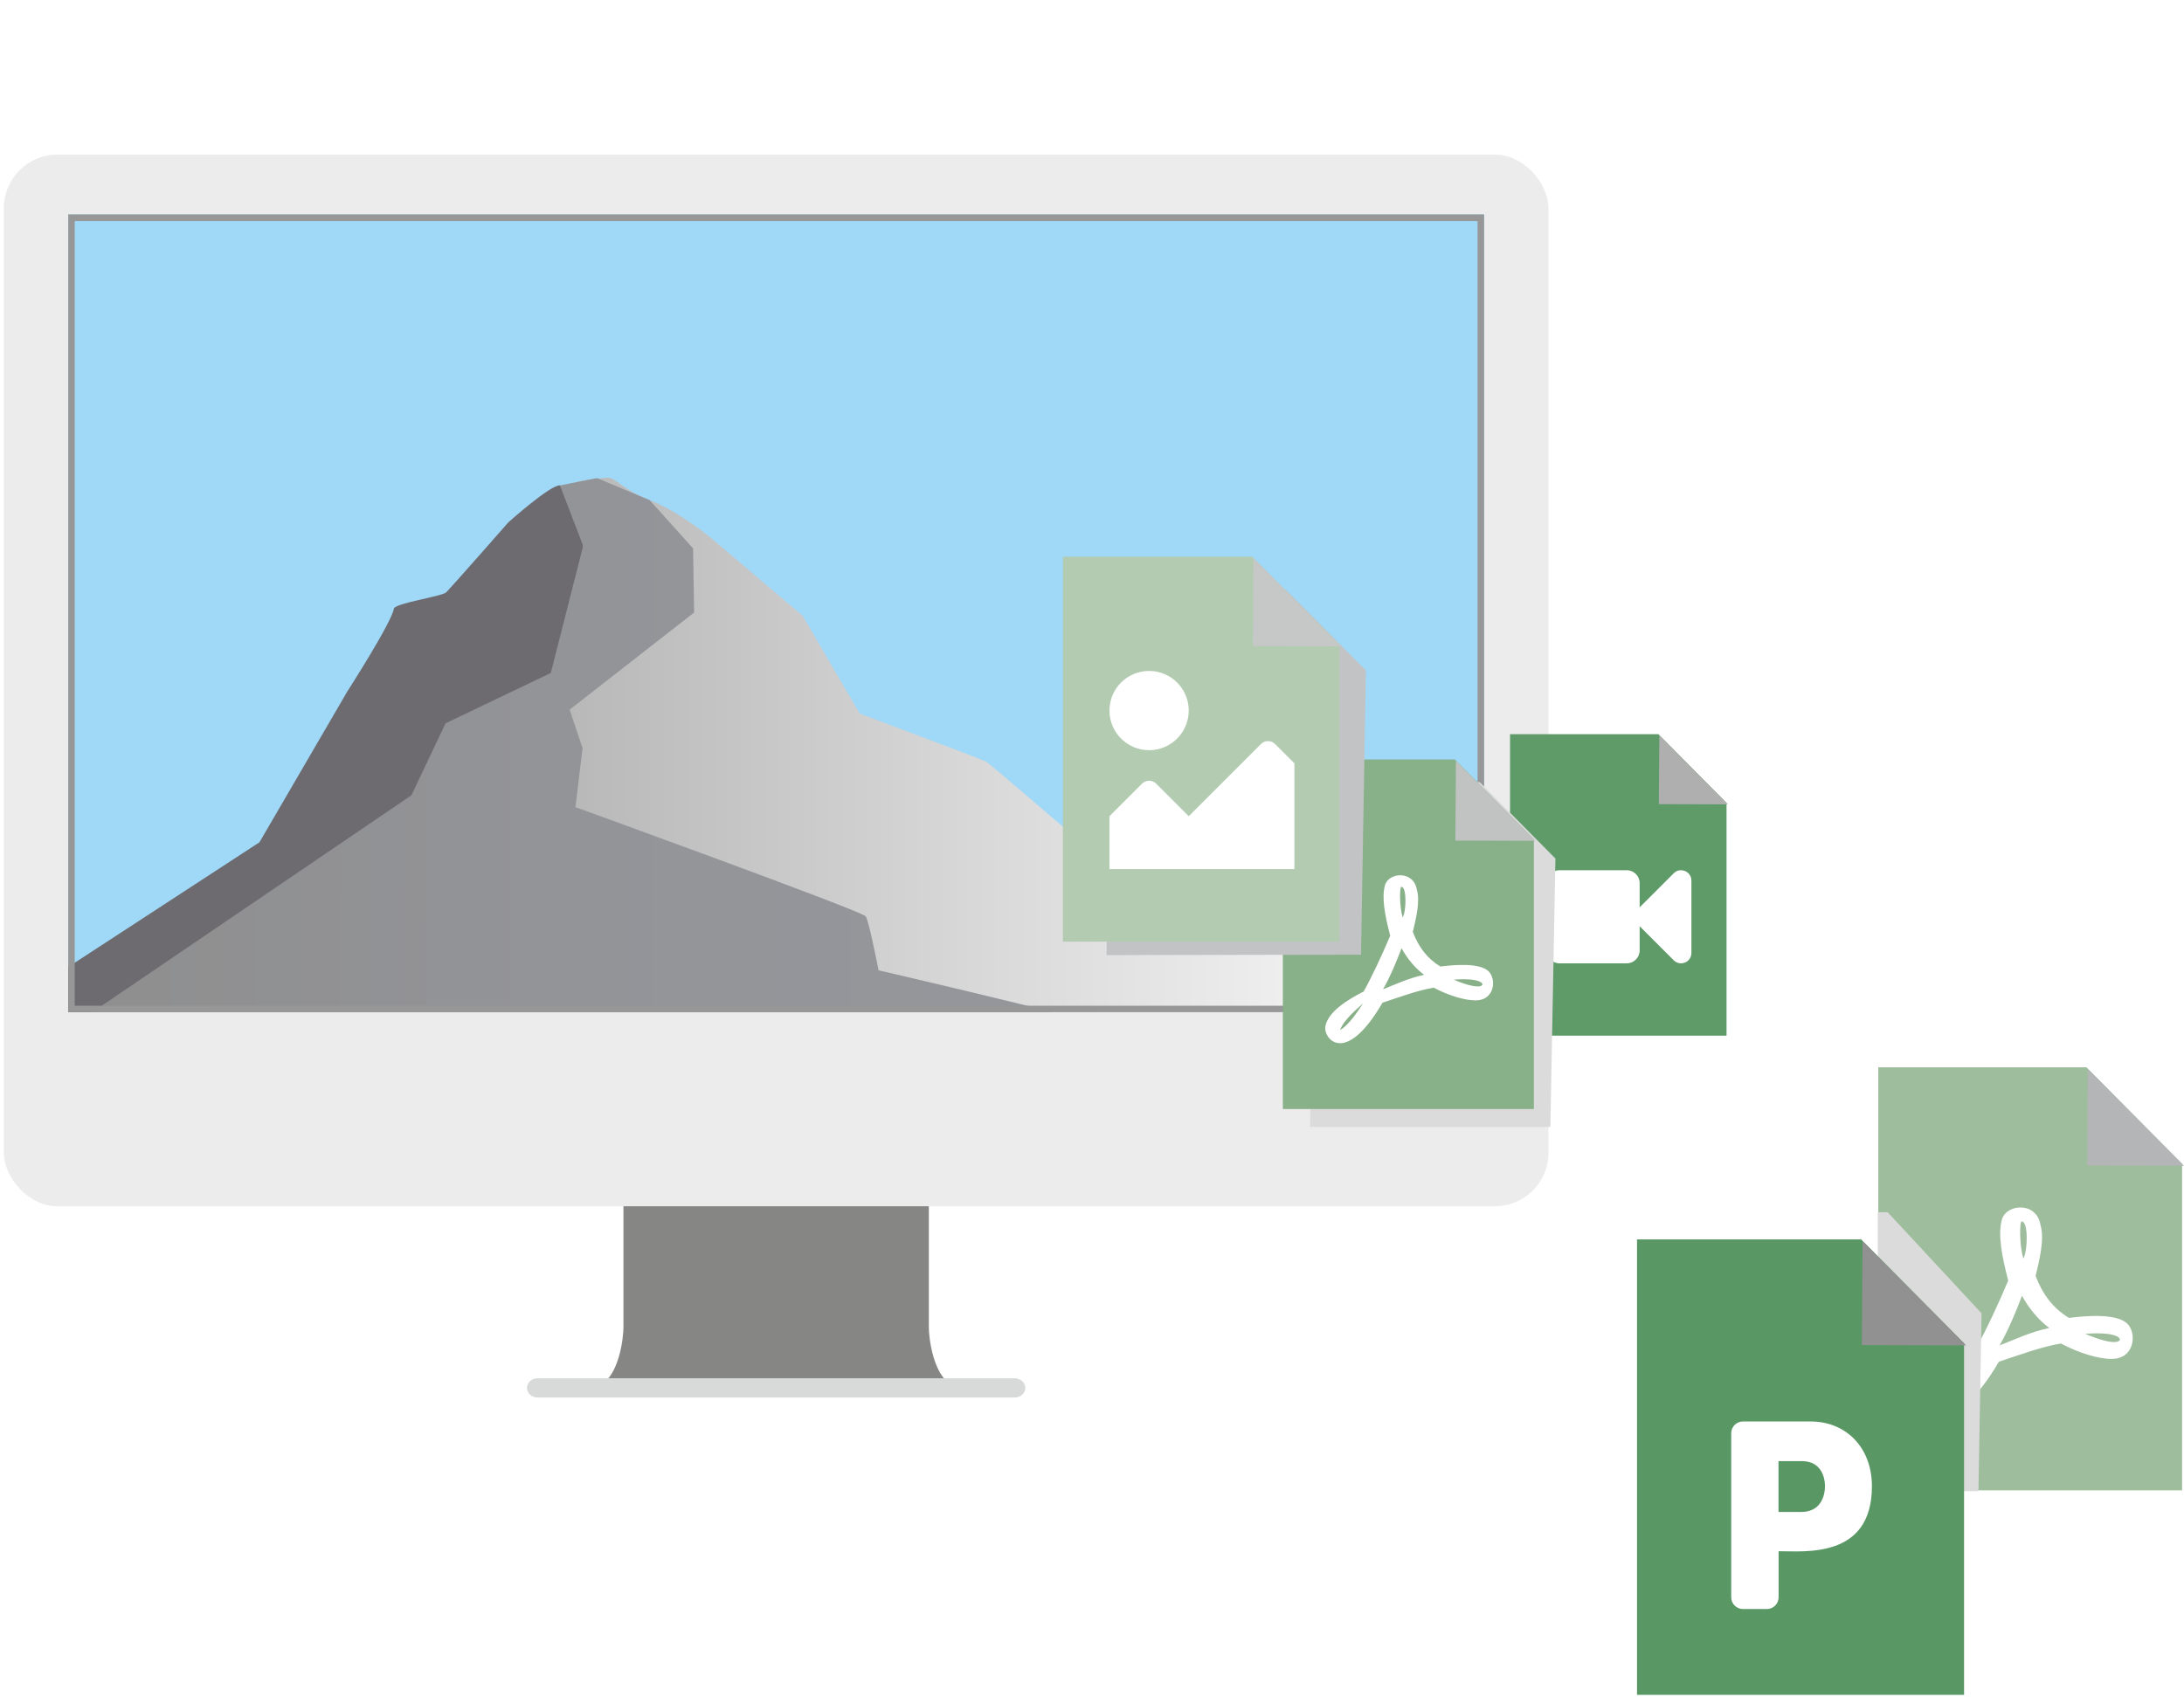
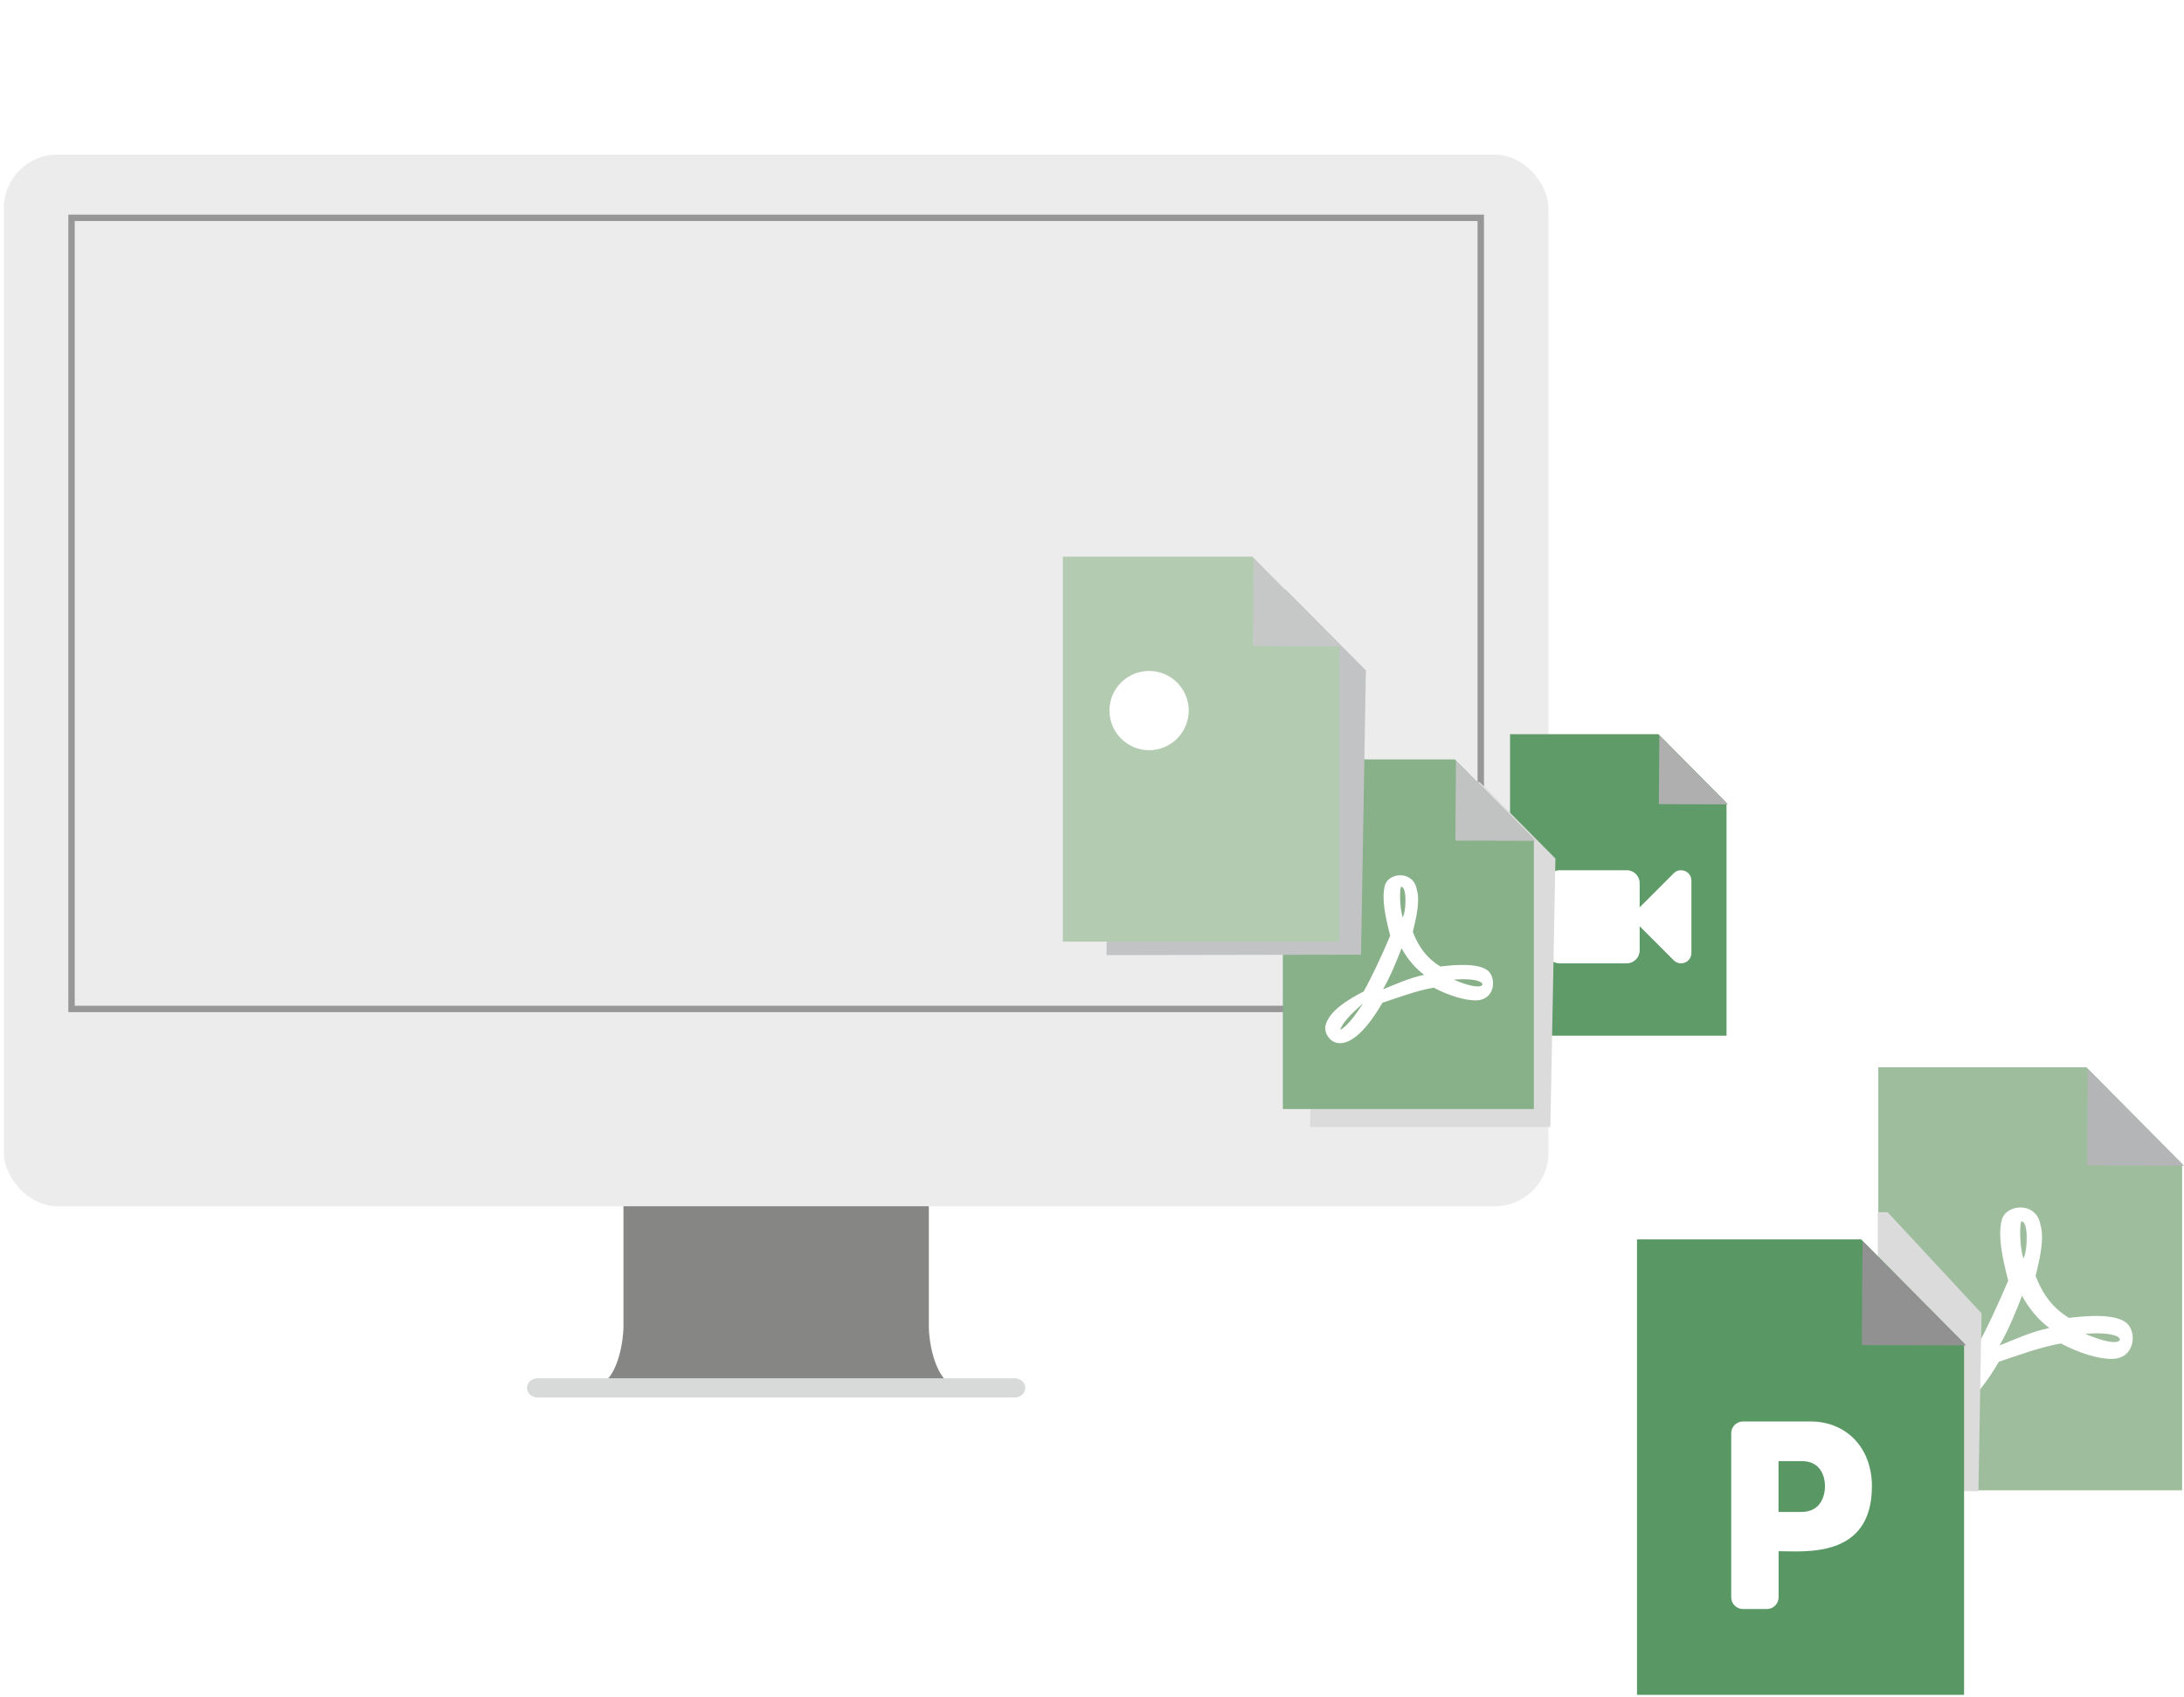
<svg xmlns="http://www.w3.org/2000/svg" width="579" height="450" viewBox="0 0 579 450">
  <defs>
    <clipPath id="uuid-642c25f2-f716-4223-8453-d3d3a74f145e">
-       <rect id="uuid-79183246-f5e1-451e-9d9f-6cf8e78de44c" data-name="SVGID" x="18.112" y="56.904" width="375.303" height="211.489" style="fill: none;" />
-     </clipPath>
+       </clipPath>
    <clipPath id="uuid-f13f578d-5003-408d-a958-4dcc7ed40336">
      <rect id="uuid-4671075b-4f73-4a3b-8aee-043b7bc65e09" data-name="SVGID" x="13.061" y="52.992" width="385.371" height="221.105" style="fill: none;" />
    </clipPath>
    <linearGradient id="uuid-654adfdf-1720-4ce0-84c9-92594c430246" data-name="Unbenannter Verlauf 3" x1="9.06" y1="202.142" x2="403.55" y2="202.142" gradientTransform="matrix(1, 0, 0, 1, 0, 0)" gradientUnits="userSpaceOnUse">
      <stop offset="0" stop-color="#8e8e8e" />
      <stop offset=".641" stop-color="#d9d9d9" />
      <stop offset="1" stop-color="#fff" />
    </linearGradient>
    <linearGradient id="uuid-dcd1ba9b-cdeb-4e7a-9664-cba1d78073e7" data-name="Unbenannter Verlauf 61" x1="24.611" y1="205.247" x2="318.515" y2="205.247" gradientTransform="translate(-13.185 -3.232) rotate(.203)" gradientUnits="userSpaceOnUse">
      <stop offset="0" stop-color="#8e8e8e" />
      <stop offset=".004" stop-color="#8e8e8e" />
      <stop offset=".463" stop-color="#939498" />
      <stop offset="1" stop-color="#95979c" />
    </linearGradient>
    <clipPath id="uuid-fe068cf2-7676-4a4c-a8b1-69dd4a686dfa">
      <rect x="497.82" y="308.286" width="51.876" height="87.126" style="fill: none;" />
    </clipPath>
  </defs>
  <g style="isolation: isolate;">
    <g id="uuid-c01e3976-fa94-44d8-8c84-4dae4bbb231a" data-name="BG">
      <rect width="579" height="450" style="fill: #fff;" />
    </g>
    <g id="uuid-b7ef78bb-a14e-435d-8c1a-f0caa9363d66" data-name="Ebene 2">
      <g>
        <g>
          <path d="M252.3,367.235c-4.781-2.55-6.056-12.112-6.056-15.299v-36.177h-80.96v36.177c0,3.187-1.275,12.75-6.056,15.299h93.072Z" style="fill: #868685;" />
          <rect x="1.02" y="41.008" width="409.488" height="278.862" rx="14.173" ry="14.173" style="fill: #ececec;" />
          <path d="M271.822,368.032c0,1.402-1.276,2.55-2.835,2.55h-126.448c-1.559,0-2.835-1.147-2.835-2.55s1.276-2.55,2.835-2.55h126.448c1.559,0,2.835,1.147,2.835,2.55Z" style="fill: #d8d9d9;" />
-           <rect x="18.112" y="56.904" width="375.303" height="211.489" style="fill: #60605f;" />
        </g>
        <g style="clip-path: url(#uuid-642c25f2-f716-4223-8453-d3d3a74f145e);">
          <g style="clip-path: url(#uuid-f13f578d-5003-408d-a958-4dcc7ed40336);">
            <rect x="10.201" y="51.743" width="393.726" height="224.433" style="fill: #a0d8f7;" />
            <g>
-               <path d="M403.55,277.635c-13.892-5.089-61.337-26.94-61.337-26.94l-12.289,.62s-28.181-16.31-35.086-21.389c-6.905-5.08-32.183-27.326-33.459-27.985-1.276-.659-33.473-12.725-33.473-12.725l-15.114-25.926-24.298-20.637s-8.684-7.161-16.267-10.035c-7.584-2.874-9.157-6.414-11.741-5.921-2.584,.492-17.834-.185-20.153,14.769s-58.383,77.496-58.383,77.496L9.06,275.441l394.489,2.194Z" style="fill: url(#uuid-654adfdf-1720-4ce0-84c9-92594c430246);" />
              <path d="M10.431,277.942l106.316-63.879,3.939-15.277,11.962-10.974s15.476-8.663,16.658-9.447c1.182-.783,3.277-7.877,3.277-7.877,0,0,.842-10.867,.678-13.392-.164-2.525,1.394-10.203,1.394-10.203,0,0-.198-9.399-.678-10.46s-3.047-7.478-5.528-7.714c-2.481-.237-13.655,9.769-13.655,9.769,0,0-15.31,17.42-16.469,18.564-1.159,1.144-13.672,2.863-13.916,4.381-.586,3.648-12.327,21.914-12.327,21.914l-23.299,40.007-60.195,39.258,1.842,15.331Z" style="fill: #6d6b6f;" />
              <path d="M303.988,275.711c6.228-.501-71.079-18.412-71.079-18.412,0,0-2.48-12.903-3.393-14.304-.913-1.401-76.959-28.961-76.959-28.961l1.884-15.647-3.429-10.203,33.008-25.764-.279-16.995-11.515-12.808-13.94-5.835-9.834,1.937,6.147,16.019-8.582,33.714-27.903,13.351-9.038,19.081L10.431,277.942l293.558-2.231Z" style="fill: url(#uuid-dcd1ba9b-cdeb-4e7a-9664-cba1d78073e7);" />
            </g>
          </g>
        </g>
        <path d="M391.717,58.603v208.093H19.811V58.603H391.717m1.698-1.698H18.112v211.489H393.415V56.904h0Z" style="fill: #979797;" />
      </g>
    </g>
    <g id="uuid-8b609c92-0944-4cce-8487-31663247769e" data-name="Ebene 3">
      <g>
        <g>
          <polygon points="578.494 395.207 497.958 395.207 497.958 283.021 553.148 283.021 578.494 308.605 578.494 395.207" style="fill: #9dbd9c;" />
          <polygon points="579 309.135 553.32 309.055 553.496 283.463 579 309.135" style="fill: #b4b5b6; mix-blend-mode: multiply;" />
        </g>
        <path d="M564.011,351.038c-2.935-2.887-11.308-2.093-15.495-1.564-4.138-2.526-6.905-6.015-8.854-11.14,.938-3.874,2.43-9.769,1.299-13.474-1.011-6.304-9.095-5.678-10.25-1.42-1.059,3.874-.096,9.263,1.684,16.145-2.406,5.75-5.991,13.474-8.517,17.901-4.812,2.478-11.308,6.304-12.271,11.116-.794,3.802,6.256,13.281,18.31-7.507,5.39-1.78,11.26-3.97,16.457-4.836,4.547,2.454,9.865,4.09,13.426,4.09,6.135,0,6.737-6.785,4.211-9.311Zm-47.664,18.719c1.227-3.296,5.895-7.098,7.314-8.421-4.571,7.29-7.314,8.59-7.314,8.421Zm19.633-45.859c1.78,0,1.612,7.723,.433,9.817-1.059-3.344-1.035-9.817-.433-9.817Zm-5.871,32.867c2.334-4.066,4.331-8.902,5.943-13.161,1.997,3.633,4.547,6.544,7.242,8.541-5.005,1.035-9.36,3.152-13.185,4.62Zm31.664-1.203s-1.203,1.444-8.975-1.877c8.445-.626,9.841,1.299,8.975,1.877Z" style="fill: #fff;" />
      </g>
      <g style="clip-path: url(#uuid-fe068cf2-7676-4a4c-a8b1-69dd4a686dfa);">
        <polygon points="523.674 442.536 444.555 442.536 446.215 321.45 500.434 321.45 525.334 348.256 523.674 442.536" style="fill: #dbdbdb; mix-blend-mode: multiply;" />
      </g>
      <g>
        <g>
          <polygon points="520.694 449.433 433.989 449.433 433.989 328.652 493.407 328.652 520.694 356.196 520.694 449.433" style="fill: #599865;" />
          <polygon points="521.239 356.767 493.591 356.681 493.781 329.128 521.239 356.767" style="fill: #919191; mix-blend-mode: multiply;" />
        </g>
        <path d="M458.964,423.562v-43.517c0-1.71,1.399-3.108,3.108-3.108h17.925c9.506,0,16.267,6.994,16.267,17.174,0,19.246-17.795,17.225-24.737,17.225v12.226c0,1.71-1.399,3.108-3.108,3.108h-6.346c-1.71,0-3.108-1.399-3.108-3.108Zm12.563-22.639h5.958c2.046,0,3.601-.622,4.688-1.865,2.202-2.538,2.176-7.382,.026-9.791-1.062-1.192-2.564-1.813-4.507-1.813h-6.191v13.47h.026Z" style="fill: #fff;" />
      </g>
    </g>
    <g id="uuid-596b589f-c741-476c-81d5-c1a5e1b41874" data-name="Ebene 4">
      <g>
        <g>
          <polygon points="457.721 274.633 400.327 274.633 400.327 194.682 439.658 194.682 457.721 212.915 457.721 274.633" style="fill: #5f9b69;" />
          <polygon points="458.082 213.293 439.78 213.236 439.906 194.998 458.082 213.293" style="fill: #afafb0; mix-blend-mode: multiply;" />
        </g>
        <path d="M443.725,231.564l-9.034,9.032v-6.408c0-1.894-1.535-3.429-3.429-3.429h-17.832c-1.894,0-3.429,1.535-3.429,3.429v17.832c0,1.894,1.535,3.429,3.429,3.429h17.832c1.894,0,3.429-1.535,3.429-3.429v-6.408l9.034,9.032c1.718,1.718,4.683,.511,4.683-1.94v-19.2c0-2.454-2.968-3.655-4.683-1.94h0Z" style="fill: #fff;" />
      </g>
      <polygon points="411.021 298.846 347.304 298.846 348.641 207.412 392.305 207.412 412.358 227.654 411.021 298.846" style="fill: #dbdbdb; mix-blend-mode: multiply;" />
      <g>
        <g>
          <polygon points="406.637 294.081 340.097 294.081 340.097 201.39 385.696 201.39 406.637 222.528 406.637 294.081" style="fill: #88b089;" />
          <polygon points="407.055 222.966 385.838 222.9 385.983 201.756 407.055 222.966" style="fill: #c1c2c2; mix-blend-mode: multiply;" />
        </g>
        <path d="M394.671,257.587c-2.425-2.385-9.343-1.729-12.802-1.292-3.419-2.087-5.705-4.97-7.316-9.204,.775-3.201,2.008-8.071,1.073-11.132-.835-5.208-7.514-4.691-8.469-1.173-.875,3.201-.08,7.653,1.392,13.339-1.988,4.751-4.95,11.132-7.037,14.79-3.976,2.048-9.343,5.208-10.138,9.184-.656,3.141,5.169,10.973,15.128-6.202,4.453-1.471,9.303-3.28,13.597-3.996,3.757,2.028,8.15,3.379,11.093,3.379,5.069,0,5.566-5.606,3.479-7.693Zm-39.381,15.466c1.014-2.723,4.87-5.864,6.043-6.958-3.777,6.023-6.043,7.097-6.043,6.958Zm16.221-37.89c1.471,0,1.332,6.381,.358,8.111-.875-2.763-.855-8.111-.358-8.111Zm-4.851,27.155c1.928-3.36,3.578-7.355,4.91-10.874,1.65,3.002,3.757,5.407,5.984,7.057-4.135,.855-7.733,2.604-10.894,3.817Zm26.161-.994s-.994,1.193-7.415-1.551c6.978-.517,8.131,1.073,7.415,1.551Z" style="fill: #fff;" />
      </g>
      <polygon points="360.826 253.149 293.352 253.269 294.597 156.442 340.836 156.36 362.109 177.758 360.826 253.149" style="fill: #c2c3c4; mix-blend-mode: multiply;" />
      <g>
        <g>
          <polygon points="355.055 249.688 281.779 249.688 281.779 147.614 331.994 147.614 355.055 170.892 355.055 249.688" style="fill: #b3cbb1;" />
          <polygon points="355.515 171.374 332.15 171.302 332.31 148.016 355.515 171.374" style="fill: #c6c7c7; mix-blend-mode: multiply;" />
        </g>
        <g>
-           <path d="M294.129,230.451h49.037v-28.021l-5.144-5.144c-1.029-1.029-2.693-1.029-3.722,0l-19.155,19.155-8.647-8.647c-1.029-1.029-2.693-1.029-3.722,0l-8.647,8.647v14.011Z" style="fill: #fff;" />
          <circle cx="304.636" cy="188.42" r="10.508" style="fill: #fff;" />
        </g>
      </g>
    </g>
  </g>
</svg>